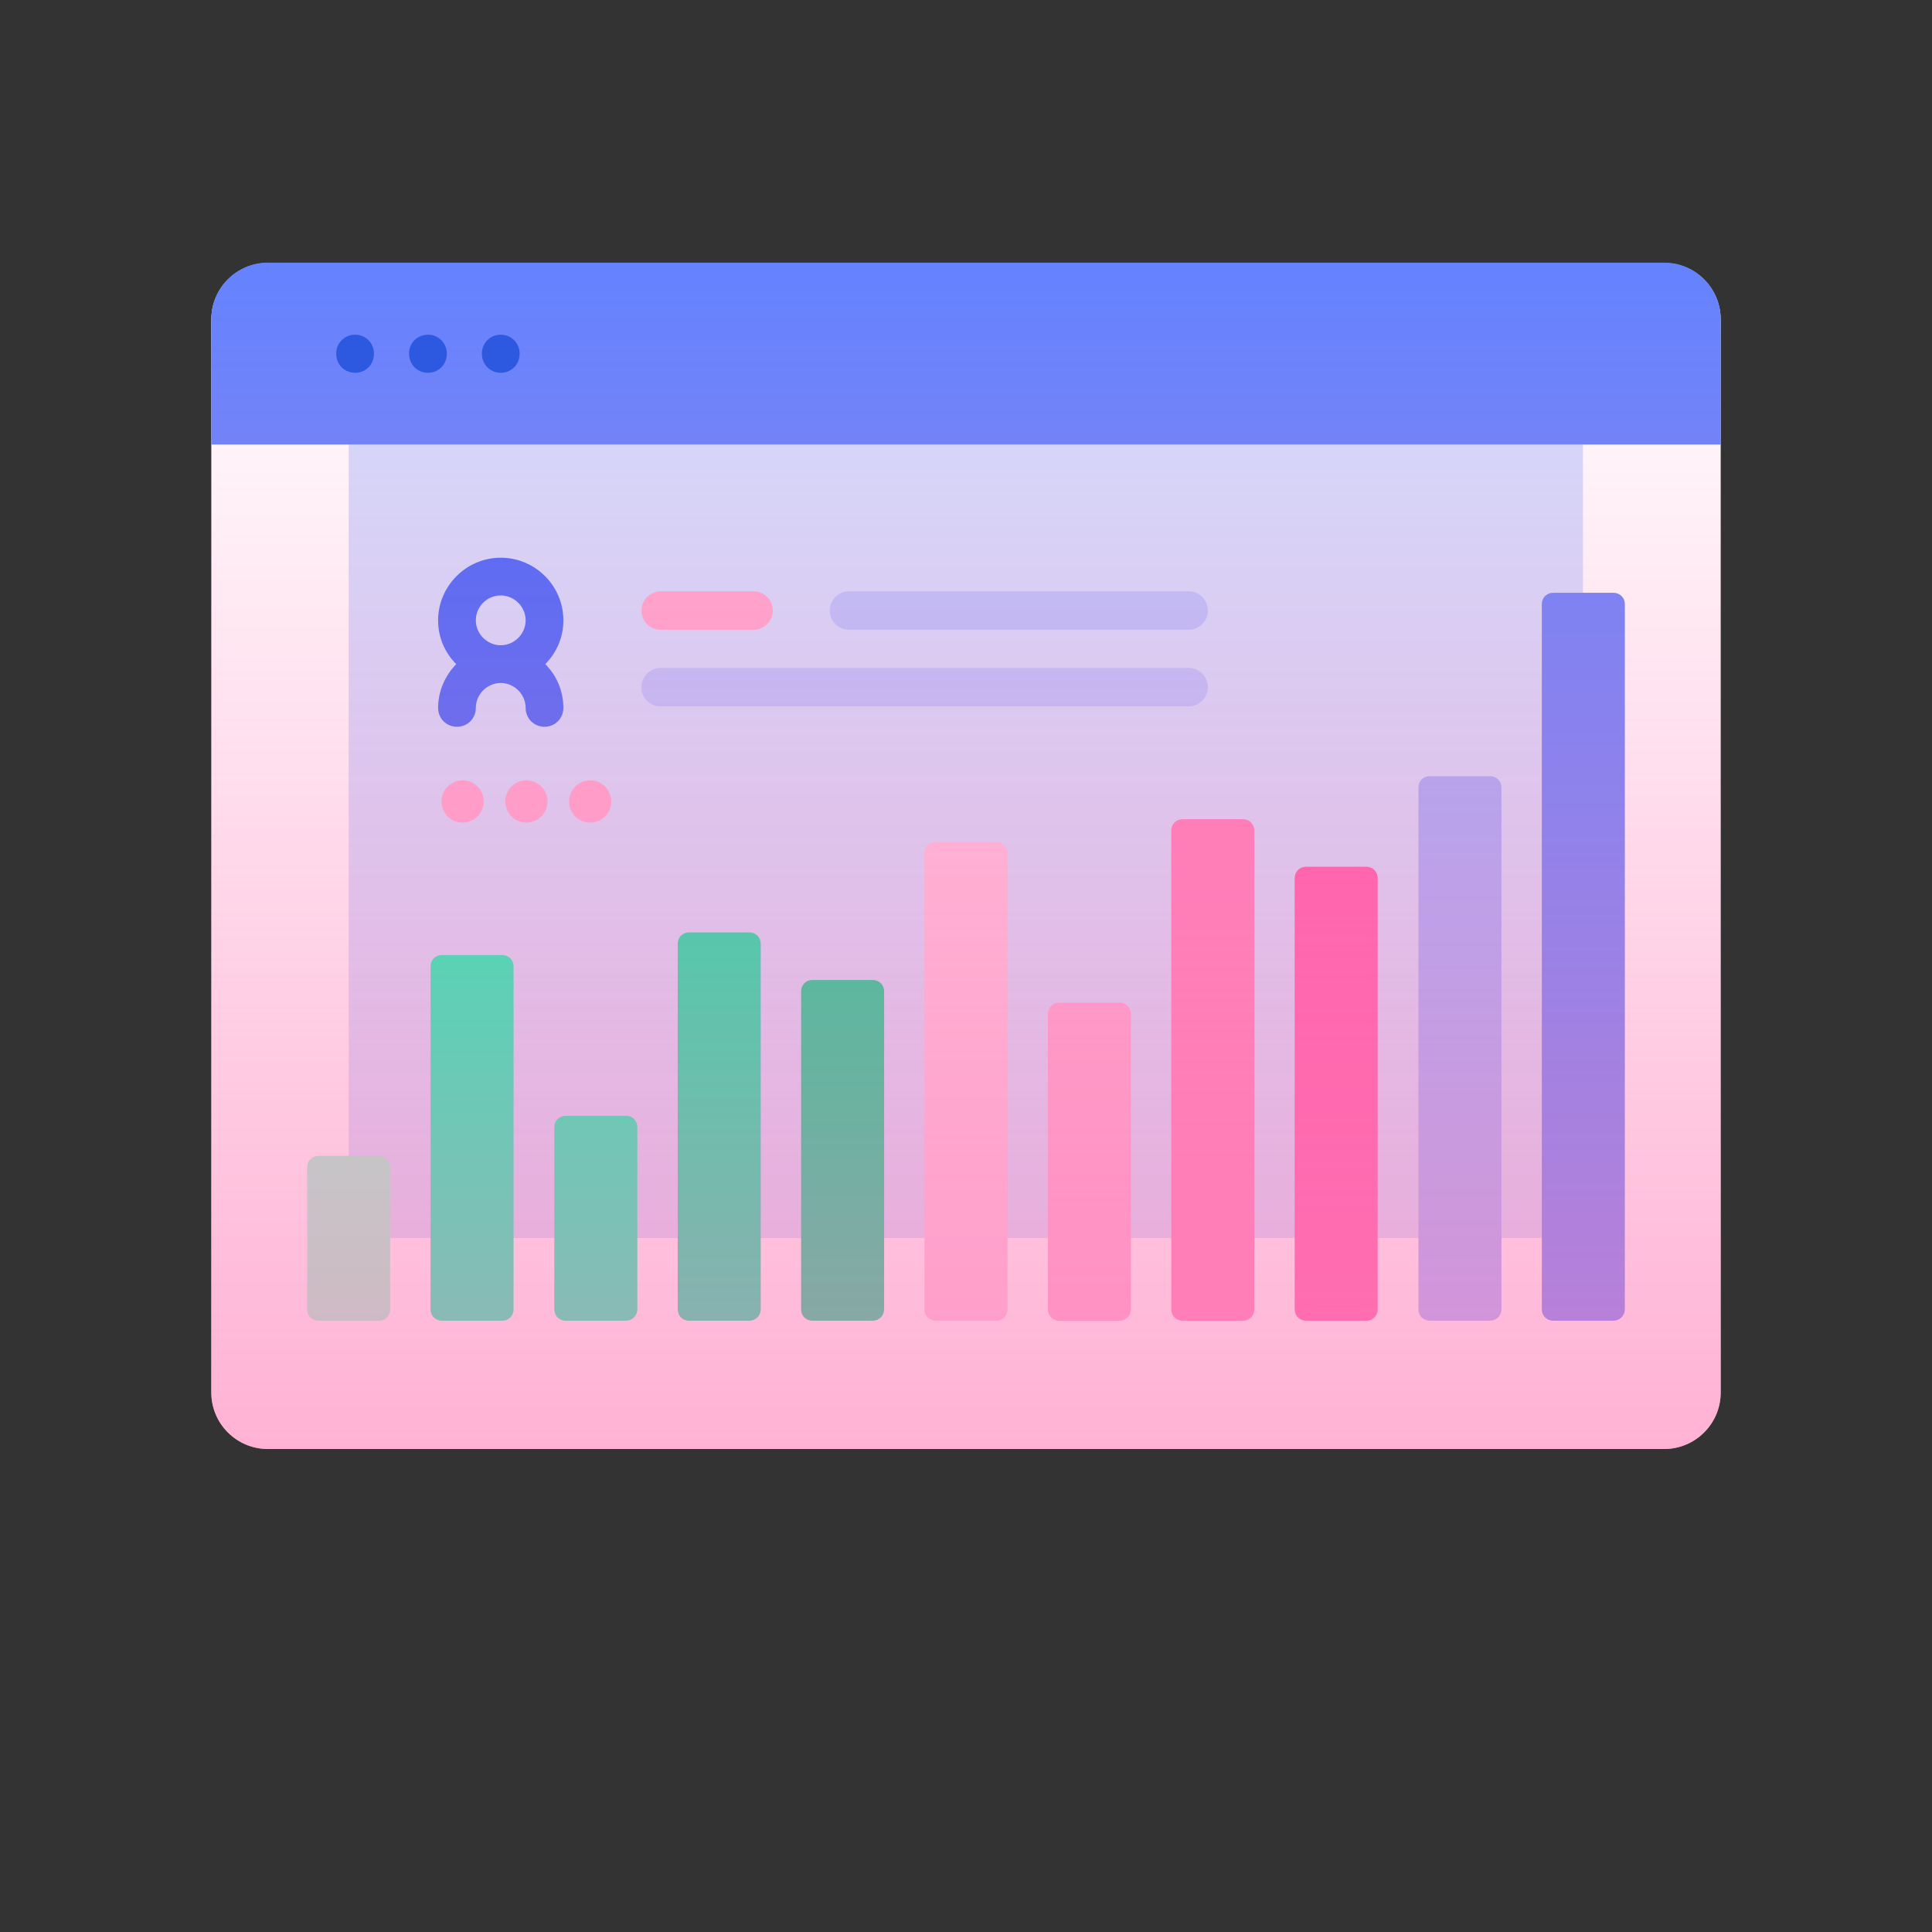
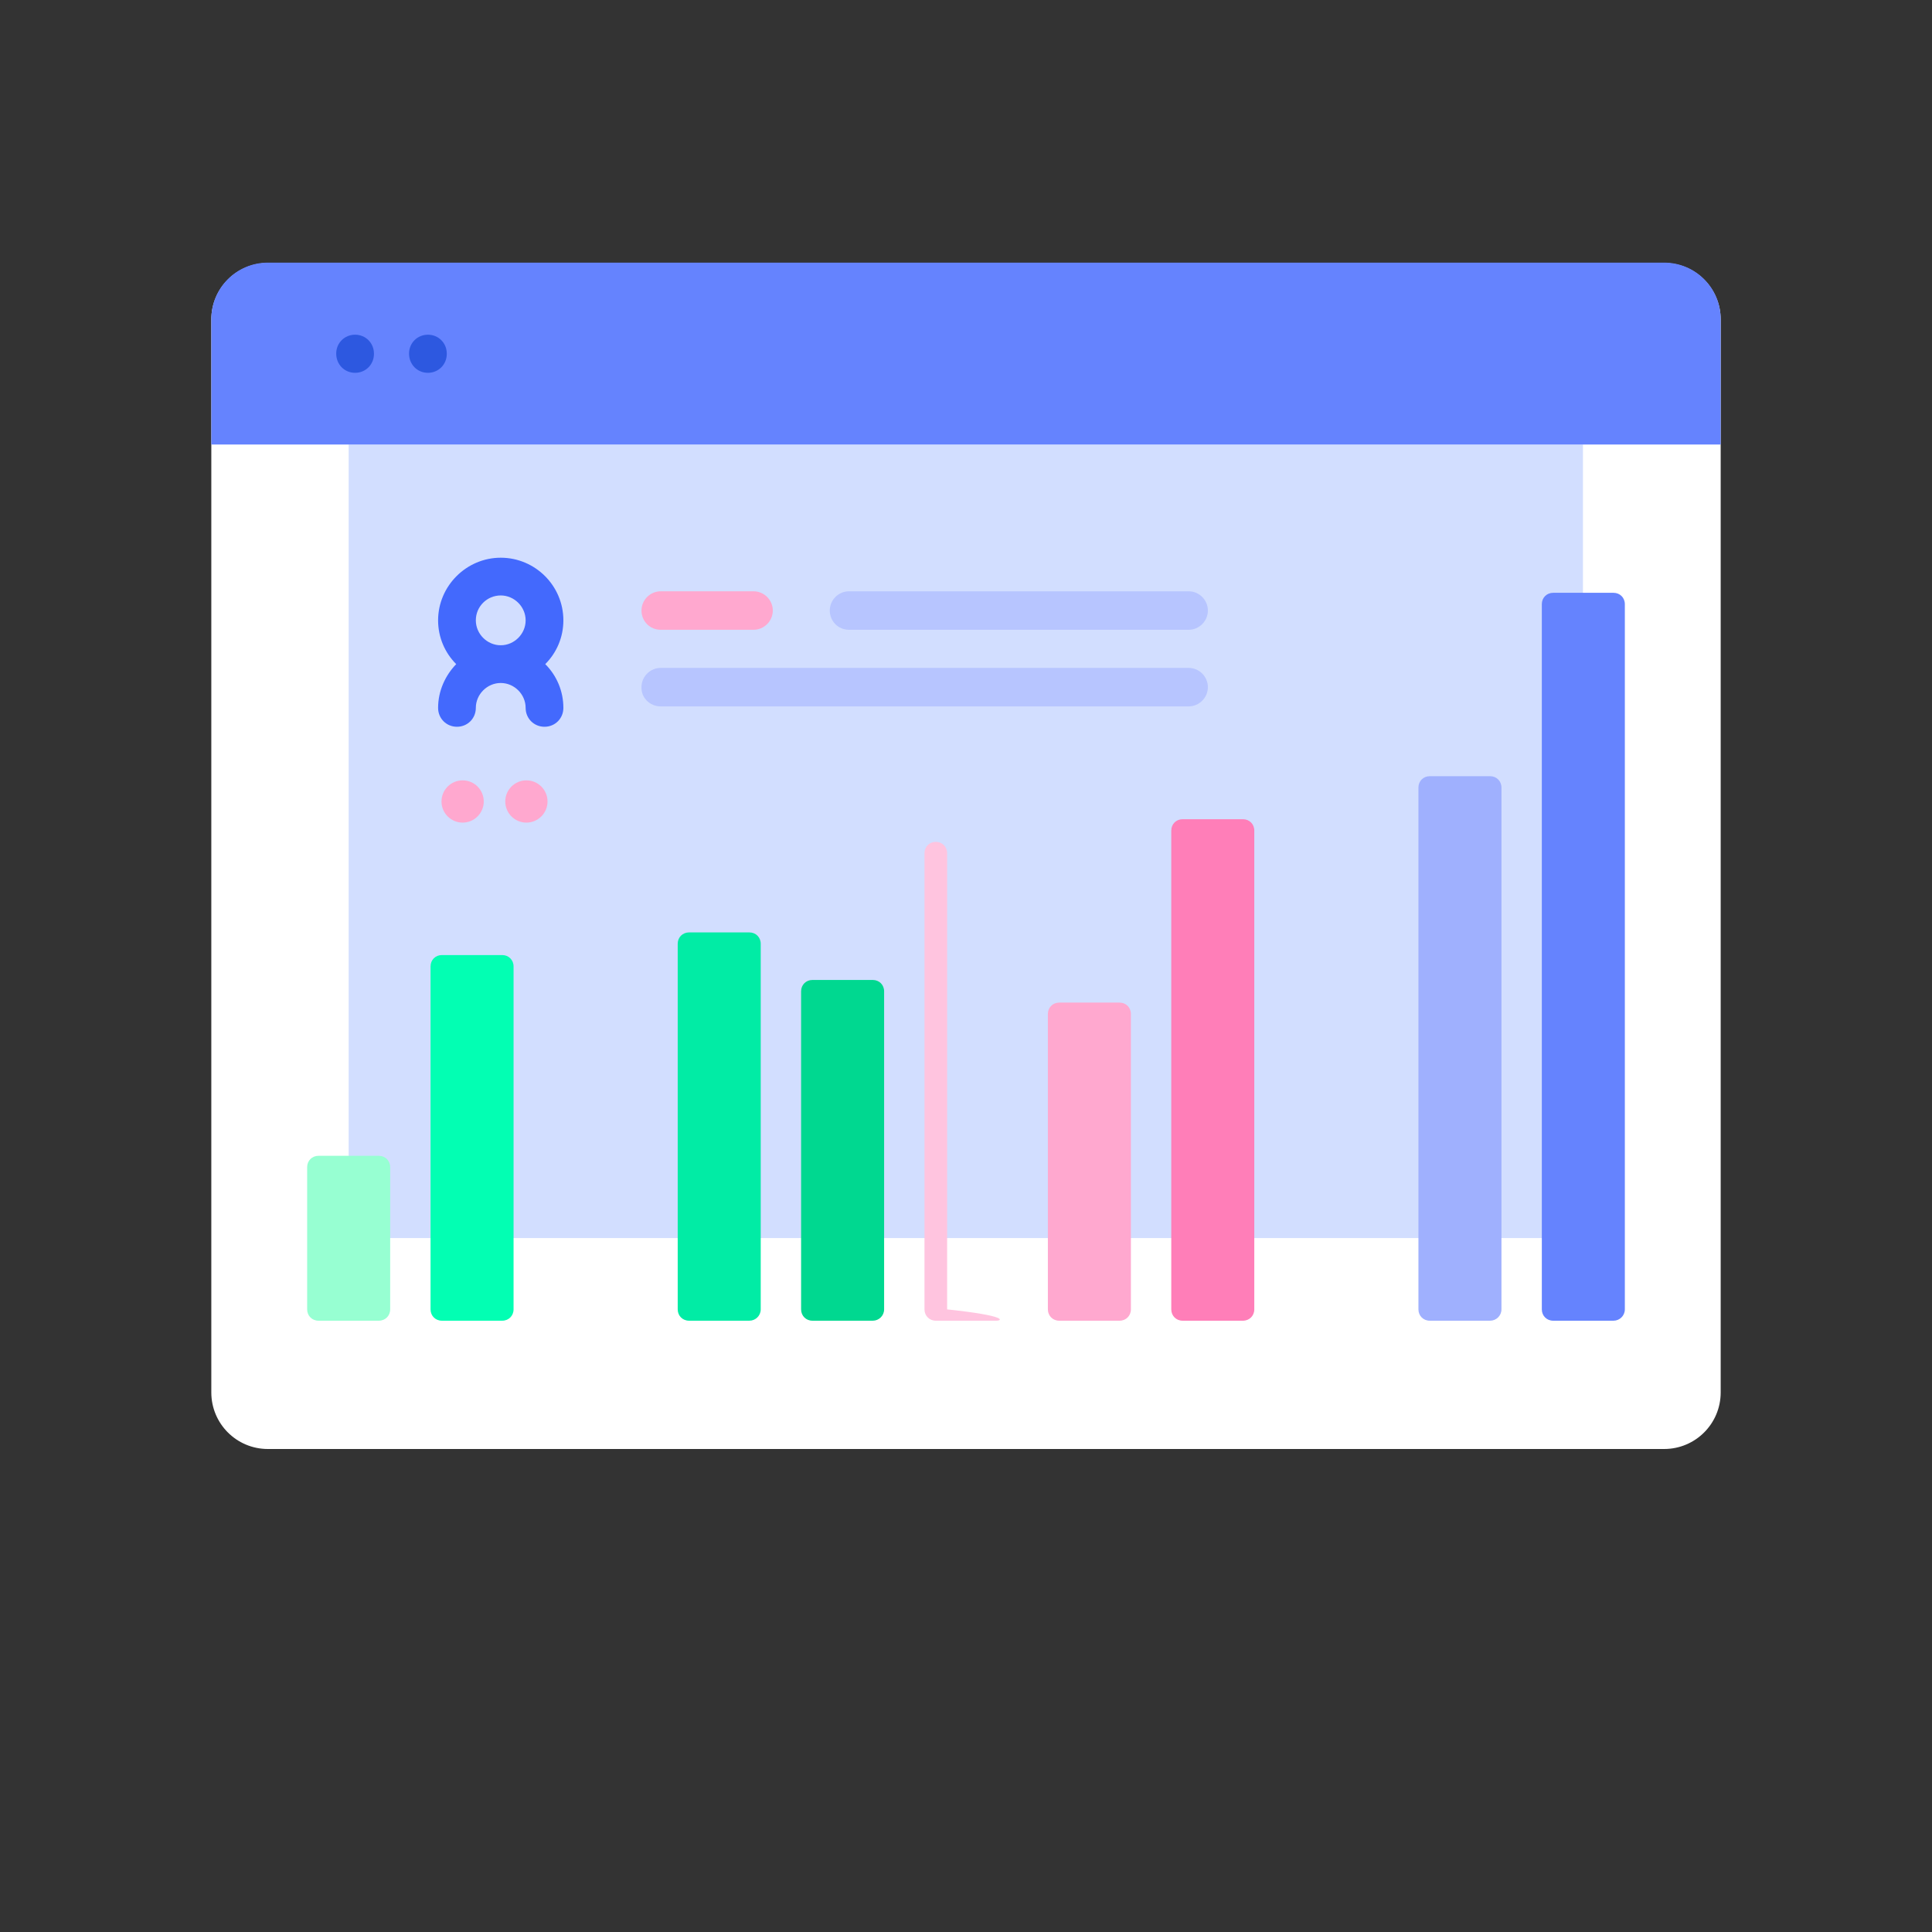
<svg xmlns="http://www.w3.org/2000/svg" version="1.1" id="Capa_1" x="0px" y="0px" viewBox="0 0 512 512" style="enable-background:new 0 0 512 512;" xml:space="preserve">
  <rect x="0" y="0" width="512" height="512" fill="#333333" stroke="none" />
  <style type="text/css">
	.st0{fill:#FFFFFF;}
	.st1{fill:#D2DEFF;}
	.st2{fill:#6583FE;}
	.st3{fill:#02FFB3;}
	.st4{fill:#97FFD2;}
	.st5{fill:#01ECA5;}
	.st6{fill:#00D890;}
	.st7{fill:#FFC4DF;}
	.st8{fill:#FFA8CF;}
	.st9{fill:#FF7EB8;}
	.st10{fill:#FF5BA8;}
	.st11{fill:#9FB0FE;}
	.st12{fill:#4369FD;}
	.st13{fill:#B7C5FF;}
	.st14{fill:url(#SVGID_1_);}
	.st15{fill:#2D58E0;}
</style>
  <g>
    <g>
      <path class="st0" d="M456,84.7V369c0,8.3-6.7,15-15,15H71c-8.3,0-15-6.7-15-15V84.7c0-8.3,6.7-15,15-15h370    C449.3,69.7,456,76.4,456,84.7L456,84.7z" />
      <path class="st1" d="M92.4,117.8h327.1v210.3H92.4V117.8z" />
      <path class="st2" d="M456,117.8V84.6c0-8.3-6.7-15-15-15H71c-8.3,0-15,6.7-15,15v33.2H456z" />
      <path class="st3" d="M133.1,350h-16c-1.7,0-3-1.3-3-3v-90.9c0-1.7,1.3-3,3-3h16c1.7,0,3,1.3,3,3V347    C136.1,348.7,134.8,350,133.1,350z" />
      <path class="st4" d="M100.4,350h-16c-1.7,0-3-1.3-3-3v-37.7c0-1.7,1.3-3,3-3h16c1.7,0,3,1.3,3,3V347    C103.4,348.7,102.1,350,100.4,350z" />
-       <path class="st3" d="M165.9,350h-16c-1.7,0-3-1.3-3-3v-48.3c0-1.7,1.3-3,3-3h16c1.7,0,3,1.3,3,3V347    C168.9,348.7,167.5,350,165.9,350z" />
      <path class="st5" d="M198.6,350h-16c-1.7,0-3-1.3-3-3v-96.9c0-1.7,1.3-3,3-3h16c1.7,0,3,1.3,3,3V347    C201.6,348.7,200.2,350,198.6,350z" />
      <path class="st6" d="M231.3,350h-16c-1.7,0-3-1.3-3-3v-84.3c0-1.7,1.3-3,3-3h16c1.7,0,3,1.3,3,3V347    C234.3,348.7,232.9,350,231.3,350z" />
-       <path class="st7" d="M264,350h-16c-1.7,0-3-1.3-3-3V226.1c0-1.7,1.3-3,3-3h16c1.7,0,3,1.3,3,3V347C267,348.7,265.7,350,264,350z" />
+       <path class="st7" d="M264,350h-16c-1.7,0-3-1.3-3-3V226.1c0-1.7,1.3-3,3-3c1.7,0,3,1.3,3,3V347C267,348.7,265.7,350,264,350z" />
      <path class="st8" d="M296.7,350h-16c-1.7,0-3-1.3-3-3v-78.3c0-1.7,1.3-3,3-3h16c1.7,0,3,1.3,3,3V347    C299.7,348.7,298.4,350,296.7,350z" />
      <path class="st9" d="M329.4,350h-16c-1.7,0-3-1.3-3-3V220.1c0-1.7,1.3-3,3-3h16c1.7,0,3,1.3,3,3V347    C332.4,348.7,331.1,350,329.4,350z" />
-       <path class="st10" d="M362.1,350h-16c-1.7,0-3-1.3-3-3V232.7c0-1.7,1.3-3,3-3h16c1.7,0,3,1.3,3,3V347    C365.1,348.7,363.8,350,362.1,350z" />
      <path class="st11" d="M394.9,350h-16c-1.7,0-3-1.3-3-3V208.7c0-1.7,1.3-3,3-3h16c1.7,0,3,1.3,3,3V347    C397.9,348.7,396.5,350,394.9,350z" />
      <path class="st2" d="M427.6,350h-16c-1.7,0-3-1.3-3-3V160.1c0-1.7,1.3-3,3-3h16c1.7,0,3,1.3,3,3V347    C430.6,348.7,429.2,350,427.6,350z" />
      <path class="st12" d="M149.3,164.4c0-9.2-7.5-16.6-16.6-16.6s-16.6,7.5-16.6,16.6c0,4.5,1.8,8.6,4.8,11.6c-2.9,3-4.8,7.1-4.8,11.6    c0,2.8,2.2,5,5,5s5-2.2,5-5c0-3.6,3-6.6,6.6-6.6s6.6,3,6.6,6.6c0,2.8,2.2,5,5,5s5-2.2,5-5c0-4.5-1.8-8.6-4.8-11.6    C147.5,173,149.3,168.9,149.3,164.4L149.3,164.4z M132.7,157.8c3.6,0,6.6,3,6.6,6.6s-3,6.6-6.6,6.6s-6.6-3-6.6-6.6    C126.1,160.7,129.1,157.8,132.7,157.8z" />
      <path class="st13" d="M225,166.9h90c2.8,0,5.1-2.3,5.1-5.1s-2.3-5.1-5.1-5.1h-90c-2.8,0-5.1,2.3-5.1,5.1S222.1,166.9,225,166.9    L225,166.9z" />
      <path class="st8" d="M175.1,166.9h24.6c2.8,0,5.1-2.3,5.1-5.1s-2.3-5.1-5.1-5.1h-24.6c-2.8,0-5.1,2.3-5.1,5.1    S172.2,166.9,175.1,166.9z" />
      <path class="st13" d="M175.1,187.2H315c2.8,0,5.1-2.3,5.1-5.1s-2.3-5.1-5.1-5.1H175.1c-2.8,0-5.1,2.3-5.1,5.1    C169.9,184.9,172.2,187.2,175.1,187.2L175.1,187.2z" />
      <g>
        <circle class="st8" cx="122.6" cy="212.4" r="5.6" />
        <circle class="st8" cx="139.5" cy="212.4" r="5.6" />
-         <circle class="st8" cx="156.4" cy="212.4" r="5.6" />
      </g>
      <linearGradient id="SVGID_1_" gradientUnits="userSpaceOnUse" x1="256" y1="635.7" x2="256" y2="950" gradientTransform="matrix(1 0 0 1 0 -566)">
        <stop offset="2.800000e-03" style="stop-color:#FF7EB8;stop-opacity:0" />
        <stop offset="1" style="stop-color:#FF7EB8;stop-opacity:0.6" />
      </linearGradient>
-       <path class="st14" d="M456,84.7V369c0,8.3-6.7,15-15,15H71c-8.3,0-15-6.7-15-15V84.7c0-8.3,6.7-15,15-15h370    C449.3,69.7,456,76.4,456,84.7L456,84.7z" />
      <path class="st15" d="M89.1,93.7L89.1,93.7c0,2.9,2.2,5.1,5,5.1s5-2.2,5-5v-0.1c0-2.8-2.2-5-5-5S89.1,90.9,89.1,93.7z" />
      <path class="st15" d="M108.4,93.7L108.4,93.7c0,2.9,2.2,5.1,5,5.1s5-2.2,5-5v-0.1c0-2.8-2.2-5-5-5S108.4,90.9,108.4,93.7z" />
-       <path class="st15" d="M127.7,93.7L127.7,93.7c0,2.9,2.2,5.1,5,5.1s5-2.2,5-5v-0.1c0-2.8-2.2-5-5-5S127.7,90.9,127.7,93.7z" />
    </g>
  </g>
</svg>